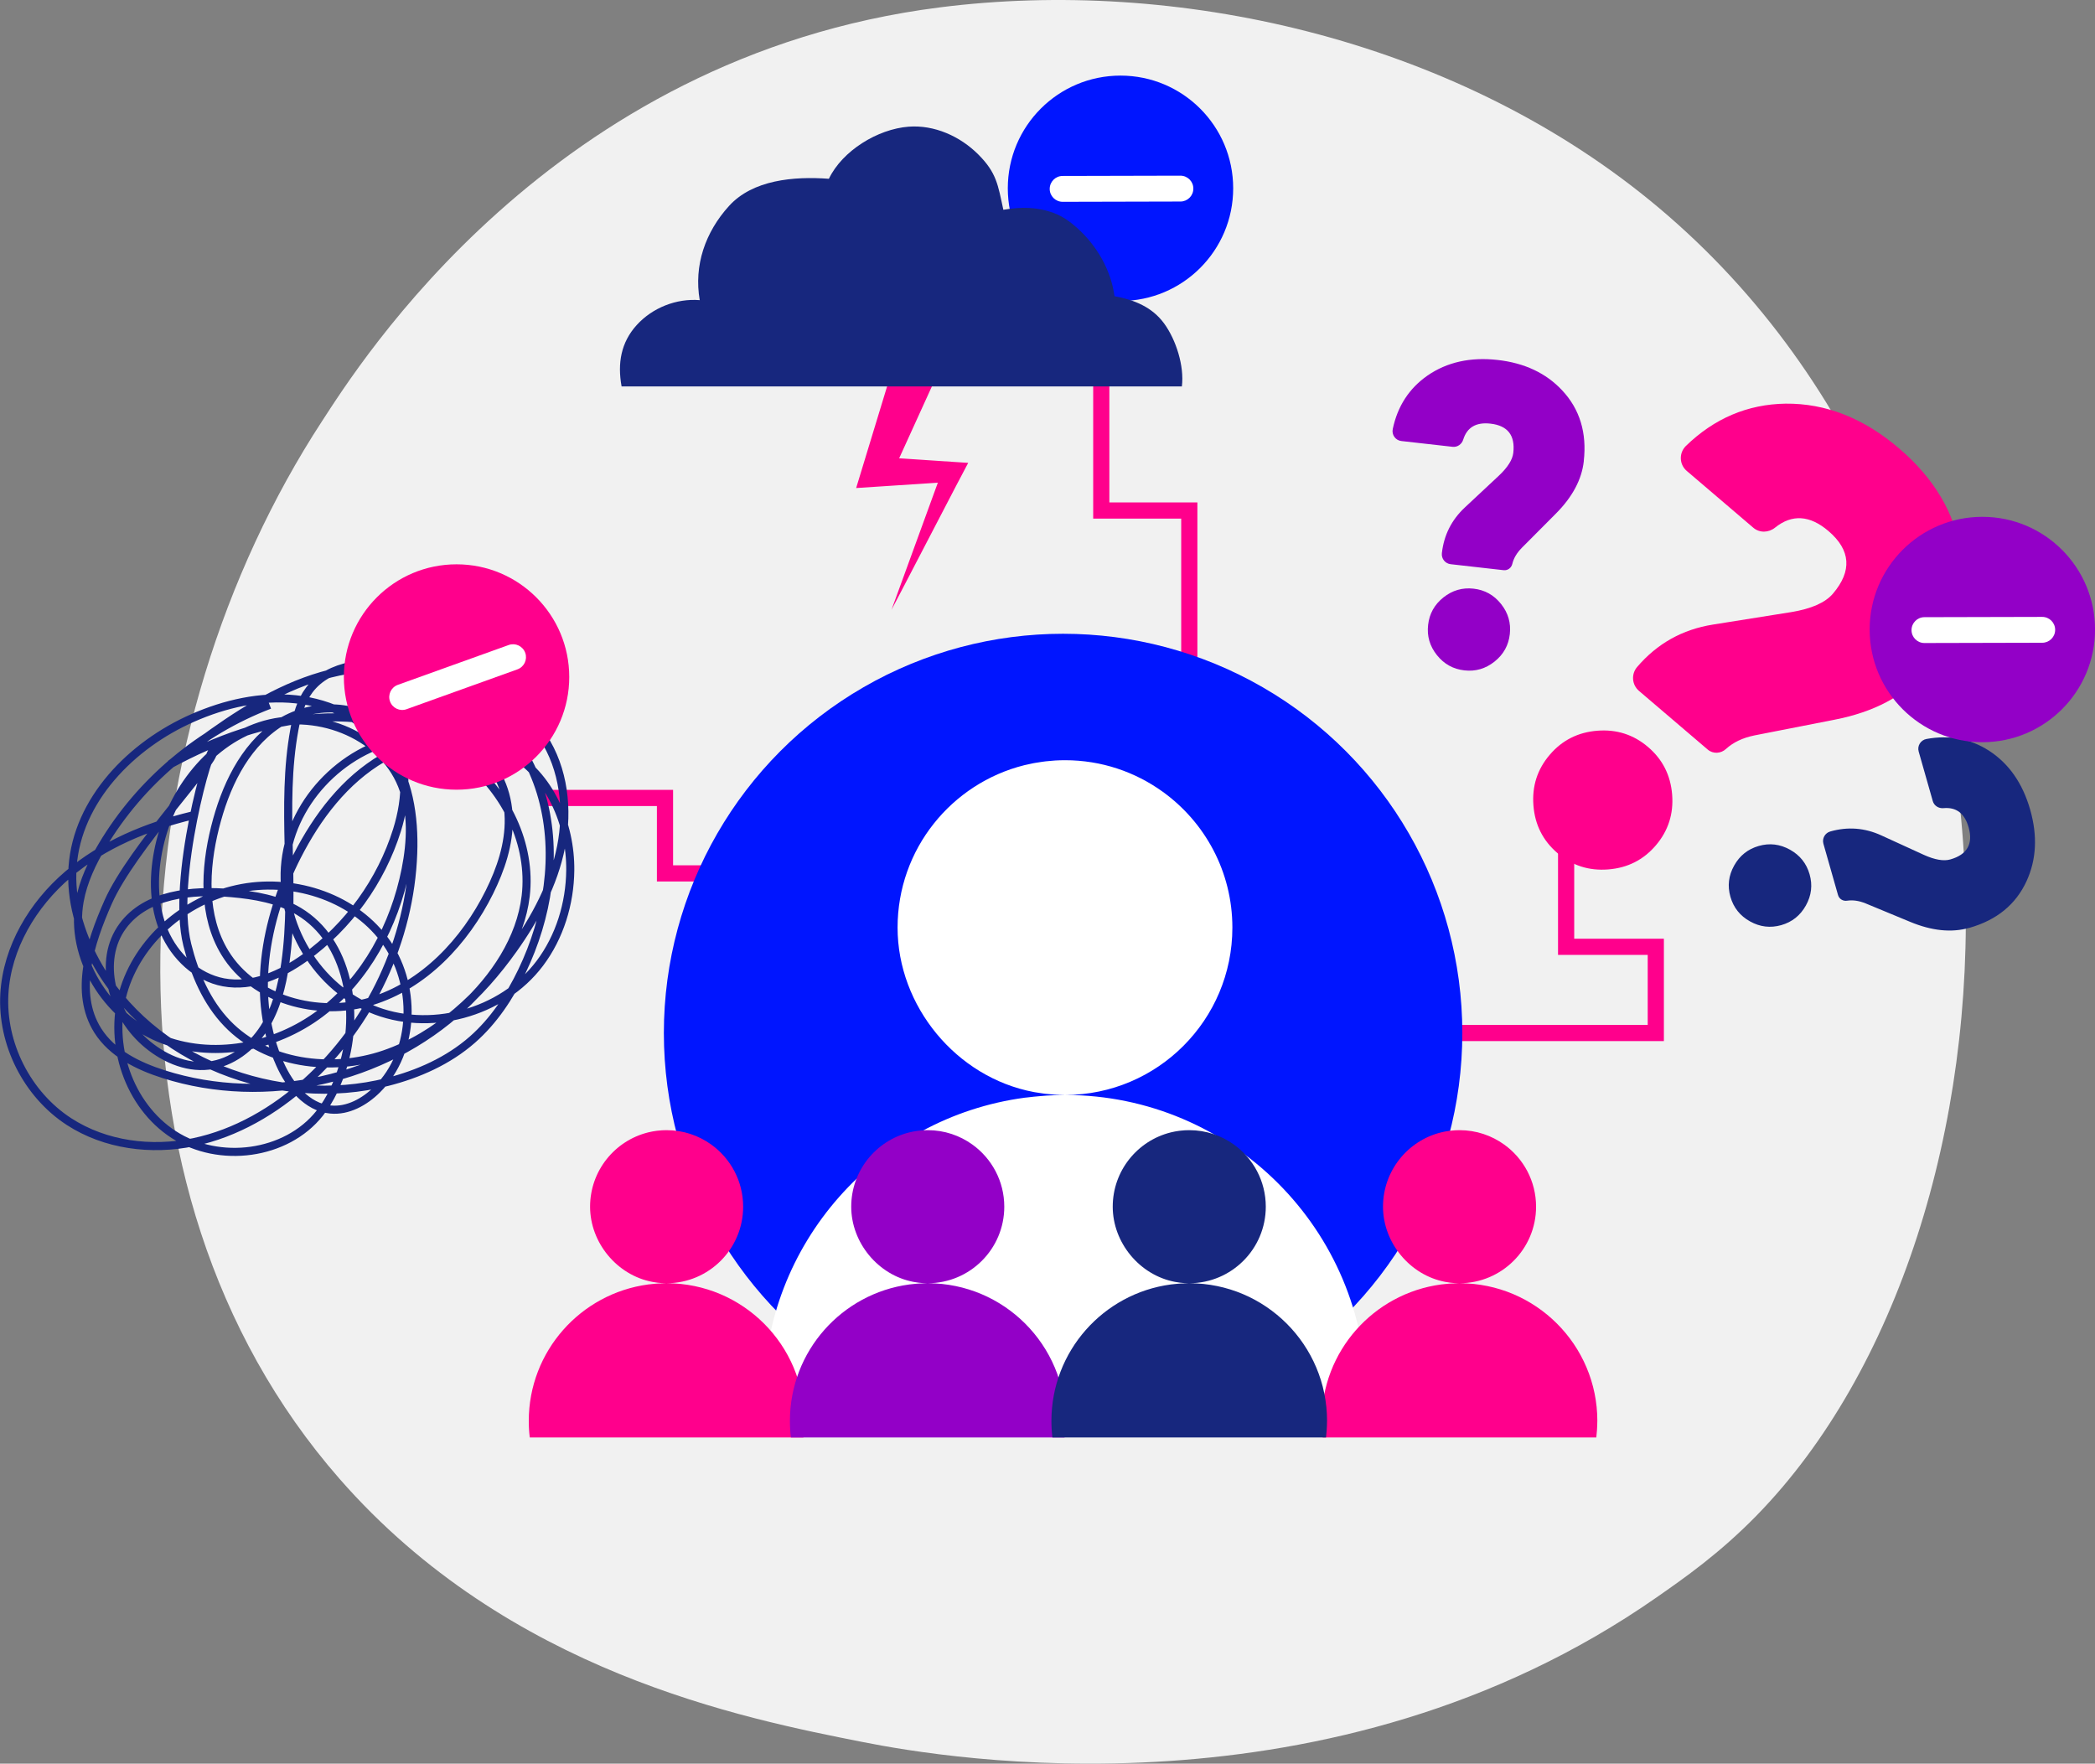
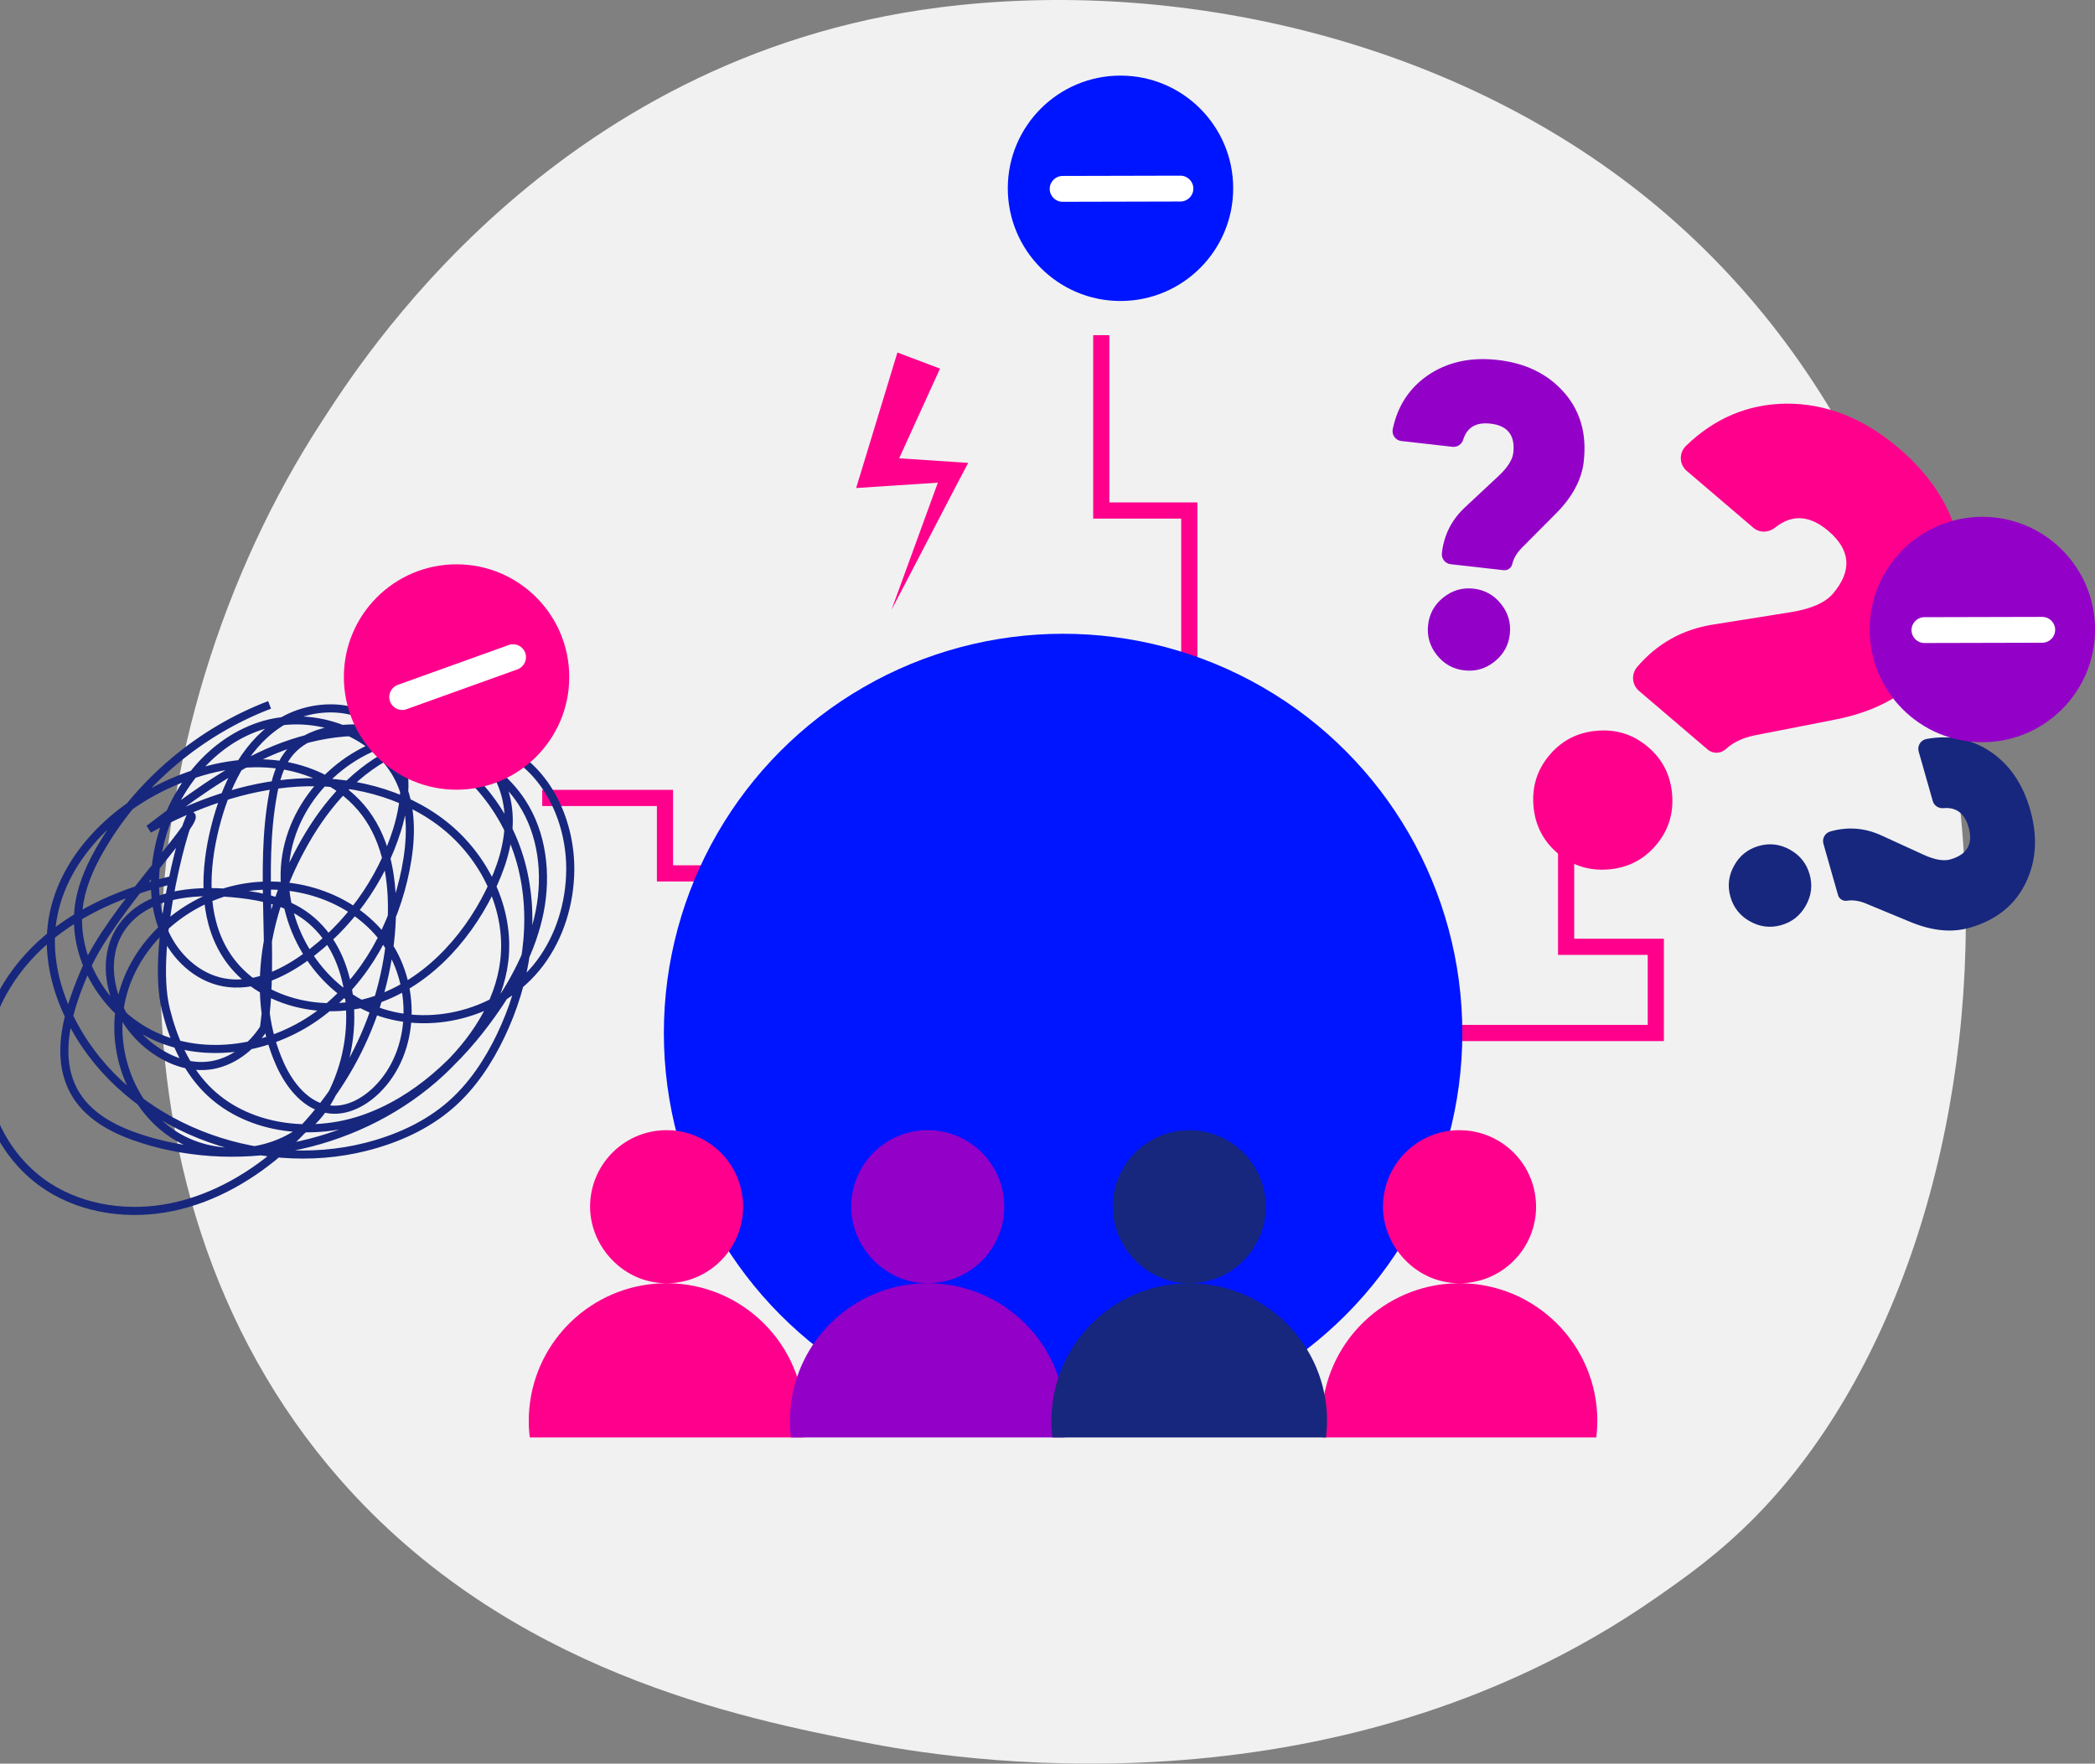
<svg xmlns="http://www.w3.org/2000/svg" id="Calque_2" data-name="Calque 2" viewBox="0 0 517.93 436.01">
  <rect x="0" y="0" width="517.93" height="436.01" fill="#808080" stroke="none" />
  <defs>
    <style>
      .cls-1 {
        stroke: #17277e;
        stroke-width: 2px;
      }

      .cls-1, .cls-2 {
        fill: none;
        stroke-miterlimit: 10;
      }

      .cls-2 {
        stroke: #ff008c;
        stroke-width: 4px;
      }

      .cls-3 {
        fill: #17277e;
      }

      .cls-3, .cls-4, .cls-5, .cls-6, .cls-7, .cls-8 {
        stroke-width: 0px;
      }

      .cls-4 {
        fill: #9300c7;
      }

      .cls-5 {
        fill: #f1f1f1;
      }

      .cls-6 {
        fill: #fff;
      }

      .cls-7 {
        fill: #ff008c;
      }

      .cls-8 {
        fill: #0015ff;
      }
    </style>
  </defs>
  <g id="Calque_1-2" data-name="Calque 1">
    <g>
      <path class="cls-5" d="M434.26,374.68c-9.17,9.38-17.84,15.43-24.69,20.21-80.55,56.19-175.85,39.81-196.11,35.81-29.91-5.91-87.73-17.32-129.53-65.12-63.24-72.31-53.39-186.22-4.34-261.42C88.57,90.41,135.97,14.07,232.3,1.83c58.3-7.41,126.26,7.53,175.47,47.62,103.3,84.15,95.95,254.14,26.49,325.23Z" />
      <polyline class="cls-2" points="294.02 175.51 294.02 126.21 272.26 126.21 272.26 82.86" />
      <polyline class="cls-2" points="134.05 197.27 164.4 197.27 164.4 215.92 188.59 215.92" />
      <polyline class="cls-2" points="348.87 255.38 409.35 255.38 409.35 234.07 387.18 234.07 387.18 210.91" />
-       <path class="cls-1" d="M66.65,174.26c-17.11,6.53-31.91,18.95-41.3,34.68-2.57,4.31-4.77,8.92-5.66,13.85-2.49,13.87,6.62,28.4,19.63,33.83,13,5.42,28.66,2.37,39.91-6.11,11.25-8.48,18.3-21.75,21.05-35.57,1.37-6.91,1.71-14.28-.92-20.81-5.22-12.95-21.84-19.02-35.09-14.62-13.25,4.39-22.55,17.29-25.18,31-1.27,6.59-1.15,13.6,1.49,19.77,2.64,6.16,8.08,11.33,14.67,12.57,7.1,1.33,14.3-1.92,20.17-6.13,10.69-7.68,18.79-18.9,22.72-31.47,2.48-7.94,3.06-17.35-2.13-23.85-6.31-7.91-19.14-7.97-27.49-2.26-8.35,5.71-12.89,15.58-15.35,25.4-2.59,10.34-3.11,21.93,2.44,31.03,7.11,11.66,23.05,15.97,36.11,11.99,13.06-3.97,23.2-14.78,29.27-27.01,2.82-5.68,4.91-11.88,4.78-18.22-.13-6.34-2.75-12.84-7.87-16.58-4.35-3.18-10.03-4.08-15.41-3.63-15.48,1.29-29.26,14.06-31.72,29.39-2.47,15.33,6.62,31.78,20.91,37.85,14.29,6.08,32.43,1.21,41.77-11.2,4.93-6.55,7.44-14.79,7.53-22.99.12-11.5-5.09-23.57-15.11-29.21-9.49-5.34-21.77-4.02-31.19,1.45-9.42,5.47-16.28,14.54-21.23,24.25-8.08,15.84-11.51,35.17-4.24,51.39,2.4,5.37,6.66,10.7,12.52,11.25,4.28.41,8.42-1.9,11.48-4.93,9.62-9.52,9.89-26.34,1.75-37.15-8.14-10.81-23.14-15.33-36.35-12.44-13.01,2.85-24.51,12.78-28.17,25.59-3.66,12.81,1.34,27.91,12.53,35.14,11.19,7.23,27.77,5.14,36.06-5.29,2.67-3.36,4.45-7.36,5.72-11.46,4.22-13.73,1.43-31.07-10.89-38.46-4.98-2.98-10.89-3.99-16.67-4.5-9.75-.86-21.03.25-26.84,8.13-6.33,8.58-2.61,21.54,5.36,28.63,4.35,3.88,10.13,6.57,15.91,5.88,5.63-.67,10.56-4.48,13.62-9.25s4.49-10.42,5.29-16.03c2.73-19.14-1.26-38.85,2.26-57.86.64-3.44,1.56-6.93,3.67-9.72,4.99-6.6,14.64-7.14,22.85-6.15,13.42,1.62,27.56,6.52,34.96,17.82,5.14,7.85,6.26,17.89,4.44,27.1-1.83,9.21-6.38,17.68-11.83,25.33-8.08,11.35-18.69,21.46-31.87,25.97-13.18,4.51-29.18,2.41-38.84-7.63-5.1-5.3-8.09-12.32-9.87-19.46-4.06-16.27,5.78-50.25,6.39-47.77.61,2.48-20,23.78-25.96,37.23-4.49,10.14-8.47,22.4-2.55,31.77,3.56,5.62,9.96,8.77,16.3,10.78,25.2,8.01,54.48,1.45,73.86-16.54,7.89-7.33,14.35-16.82,15.62-27.51,1.51-12.77-4.89-25.79-15.01-33.74-10.11-7.94-23.46-11.12-36.3-10.32-12.84.8-25.22,5.33-36.53,11.46,9.25-7.03,18.6-14.12,29.22-18.82,10.62-4.71,22.78-6.87,33.94-3.65,14.11,4.08,24.92,16.63,28.79,30.79,3.87,14.17,1.34,29.59-5.02,42.83-3.04,6.34-7,12.33-12.28,16.96-5.94,5.21-13.36,8.52-21.02,10.46-27.1,6.86-58.62-5.16-72.04-29.68-3.93-7.17-6.35-15.35-5.77-23.51,1.18-16.52,14.51-30.13,29.68-36.8,8-3.52,16.81-5.55,25.5-4.62s17.22,5.04,22.46,12.03c5.49,7.32,6.91,16.96,6.57,26.11-.79,21.3-10.51,42.12-26.33,56.4-7.93,7.16-17.47,12.76-27.93,14.95-10.46,2.19-21.86.73-30.82-5.08-10.38-6.74-16.71-19.27-15.99-31.63.67-11.42,7.01-22.04,15.71-29.46,8.7-7.42,19.59-11.9,30.7-14.58" />
+       <path class="cls-1" d="M66.65,174.26c-17.11,6.53-31.91,18.95-41.3,34.68-2.57,4.31-4.77,8.92-5.66,13.85-2.49,13.87,6.62,28.4,19.63,33.83,13,5.42,28.66,2.37,39.91-6.11,11.25-8.48,18.3-21.75,21.05-35.57,1.37-6.91,1.71-14.28-.92-20.81-5.22-12.95-21.84-19.02-35.09-14.62-13.25,4.39-22.55,17.29-25.18,31-1.27,6.59-1.15,13.6,1.49,19.77,2.64,6.16,8.08,11.33,14.67,12.57,7.1,1.33,14.3-1.92,20.17-6.13,10.69-7.68,18.79-18.9,22.72-31.47,2.48-7.94,3.06-17.35-2.13-23.85-6.31-7.91-19.14-7.97-27.49-2.26-8.35,5.71-12.89,15.58-15.35,25.4-2.59,10.34-3.11,21.93,2.44,31.03,7.11,11.66,23.05,15.97,36.11,11.99,13.06-3.97,23.2-14.78,29.27-27.01,2.82-5.68,4.91-11.88,4.78-18.22-.13-6.34-2.75-12.84-7.87-16.58-4.35-3.18-10.03-4.08-15.41-3.63-15.48,1.29-29.26,14.06-31.72,29.39-2.47,15.33,6.62,31.78,20.91,37.85,14.29,6.08,32.43,1.21,41.77-11.2,4.93-6.55,7.44-14.79,7.53-22.99.12-11.5-5.09-23.57-15.11-29.21-9.49-5.34-21.77-4.02-31.19,1.45-9.42,5.47-16.28,14.54-21.23,24.25-8.08,15.84-11.51,35.17-4.24,51.39,2.4,5.37,6.66,10.7,12.52,11.25,4.28.41,8.42-1.9,11.48-4.93,9.62-9.52,9.89-26.34,1.75-37.15-8.14-10.81-23.14-15.33-36.35-12.44-13.01,2.85-24.51,12.78-28.17,25.59-3.66,12.81,1.34,27.91,12.53,35.14,11.19,7.23,27.77,5.14,36.06-5.29,2.67-3.36,4.45-7.36,5.72-11.46,4.22-13.73,1.43-31.07-10.89-38.46-4.98-2.98-10.89-3.99-16.67-4.5-9.75-.86-21.03.25-26.84,8.13-6.33,8.58-2.61,21.54,5.36,28.63,4.35,3.88,10.13,6.57,15.91,5.88,5.63-.67,10.56-4.48,13.62-9.25c2.73-19.14-1.26-38.85,2.26-57.86.64-3.44,1.56-6.93,3.67-9.72,4.99-6.6,14.64-7.14,22.85-6.15,13.42,1.62,27.56,6.52,34.96,17.82,5.14,7.85,6.26,17.89,4.44,27.1-1.83,9.21-6.38,17.68-11.83,25.33-8.08,11.35-18.69,21.46-31.87,25.97-13.18,4.51-29.18,2.41-38.84-7.63-5.1-5.3-8.09-12.32-9.87-19.46-4.06-16.27,5.78-50.25,6.39-47.77.61,2.48-20,23.78-25.96,37.23-4.49,10.14-8.47,22.4-2.55,31.77,3.56,5.62,9.96,8.77,16.3,10.78,25.2,8.01,54.48,1.45,73.86-16.54,7.89-7.33,14.35-16.82,15.62-27.51,1.51-12.77-4.89-25.79-15.01-33.74-10.11-7.94-23.46-11.12-36.3-10.32-12.84.8-25.22,5.33-36.53,11.46,9.25-7.03,18.6-14.12,29.22-18.82,10.62-4.71,22.78-6.87,33.94-3.65,14.11,4.08,24.92,16.63,28.79,30.79,3.87,14.17,1.34,29.59-5.02,42.83-3.04,6.34-7,12.33-12.28,16.96-5.94,5.21-13.36,8.52-21.02,10.46-27.1,6.86-58.62-5.16-72.04-29.68-3.93-7.17-6.35-15.35-5.77-23.51,1.18-16.52,14.51-30.13,29.68-36.8,8-3.52,16.81-5.55,25.5-4.62s17.22,5.04,22.46,12.03c5.49,7.32,6.91,16.96,6.57,26.11-.79,21.3-10.51,42.12-26.33,56.4-7.93,7.16-17.47,12.76-27.93,14.95-10.46,2.19-21.86.73-30.82-5.08-10.38-6.74-16.71-19.27-15.99-31.63.67-11.42,7.01-22.04,15.71-29.46,8.7-7.42,19.59-11.9,30.7-14.58" />
      <circle class="cls-7" cx="112.87" cy="167.37" r="27.86" />
      <path class="cls-6" d="M127.92,165.48l-27.41,9.85c-1.66.6-3.49-.27-4.09-1.93-.6-1.66.27-3.49,1.93-4.09l27.41-9.85c1.66-.6,3.49.27,4.09,1.93.6,1.66-.27,3.49-1.93,4.09Z" />
      <circle class="cls-8" cx="277.01" cy="46.55" r="27.86" />
      <path class="cls-6" d="M291.83,49.82l-29.12.07c-1.76,0-3.2-1.42-3.2-3.19,0-1.76,1.42-3.2,3.19-3.2l29.12-.07c1.76,0,3.2,1.42,3.2,3.19s-1.42,3.2-3.19,3.2Z" />
      <g>
        <circle class="cls-8" cx="262.82" cy="255.38" r="98.7" />
-         <path class="cls-6" d="M337.78,345.19c0-41.1-33.31-74.44-74.4-74.49,22.81-.05,41.29-18.56,41.29-41.38,0-13.84-6.8-26.08-17.23-33.59-6.8-4.9-15.13-7.79-24.15-7.79-.02,0-.04,0-.06,0-.78,0-1.55.03-2.32.07-.25.01-.49.04-.73.06-.56.04-1.11.09-1.66.15-.26.03-.51.06-.77.1-.56.08-1.12.16-1.67.26-.21.04-.43.07-.64.11-.68.13-1.35.28-2.02.44-.06.01-.12.02-.18.04,0,0,0,0,0,0-18,4.49-31.34,20.76-31.34,40.15s14.5,37.04,33.66,40.65c.1.02.19.03.29.05.68.12,1.37.23,2.07.32.15.02.29.04.44.06.7.08,1.4.15,2.11.2.11,0,.21.02.32.02.8.05,1.6.08,2.42.08-.16,0-.31.01-.47.02-1.32,0-2.63.06-3.93.13-.51.03-1.01.07-1.51.12-1.15.09-2.29.21-3.42.35-.21.03-.42.04-.63.06.02,0,.04,0,.05,0-36.4,4.89-64.49,36.06-64.49,73.8,0,3.02.17,6,.54,8.9h147.89c.16-1.26.27-2.54.36-3.83.12-1.67.19-3.36.19-5.06Z" />
        <path class="cls-7" d="M198.87,351.31c0-18.8-15.23-34.04-34.03-34.07,10.43-.02,18.88-8.49,18.88-18.92,0-6.33-3.11-11.93-7.88-15.36-3.11-2.24-6.92-3.56-11.04-3.56,0,0-.02,0-.03,0-.36,0-.71.01-1.06.03-.11,0-.22.02-.34.03-.25.02-.51.04-.76.07-.12.01-.23.03-.35.04-.26.03-.51.07-.76.12-.1.02-.2.03-.29.05-.31.06-.62.13-.92.2-.03,0-.06.01-.08.02,0,0,0,0,0,0-8.23,2.05-14.33,9.49-14.33,18.36s6.63,16.94,15.4,18.59c.04,0,.09.02.13.02.31.06.63.11.94.15.07,0,.13.02.2.03.32.04.64.07.96.09.05,0,.1,0,.15.01.37.02.73.04,1.1.04-.07,0-.14,0-.22,0-.6,0-1.2.03-1.8.06-.23.01-.46.03-.69.05-.53.04-1.05.1-1.57.16-.1.01-.19.02-.29.03,0,0,.02,0,.02,0-16.65,2.24-29.49,16.49-29.49,33.75,0,1.38.08,2.74.25,4.07h67.64c.07-.58.12-1.16.16-1.75.05-.77.09-1.54.09-2.32Z" />
        <path class="cls-4" d="M263.43,351.31c0-18.8-15.23-34.04-34.03-34.07,10.43-.02,18.88-8.49,18.88-18.92,0-6.33-3.11-11.93-7.88-15.36-3.11-2.24-6.92-3.56-11.04-3.56,0,0-.02,0-.03,0-.36,0-.71.01-1.06.03-.11,0-.22.02-.34.03-.25.02-.51.04-.76.07-.12.01-.23.03-.35.04-.26.03-.51.07-.76.12-.1.02-.2.03-.29.05-.31.06-.62.13-.92.2-.03,0-.06.01-.08.02,0,0,0,0,0,0-8.23,2.05-14.33,9.49-14.33,18.36s6.63,16.94,15.4,18.59c.04,0,.09.02.13.02.31.06.63.11.94.15.07,0,.13.02.2.03.32.04.64.07.96.09.05,0,.1,0,.15.01.37.02.73.04,1.1.04-.07,0-.14,0-.22,0-.6,0-1.2.03-1.8.06-.23.01-.46.03-.69.05-.53.04-1.05.1-1.57.16-.1.01-.19.02-.29.03,0,0,.02,0,.02,0-16.65,2.24-29.49,16.49-29.49,33.75,0,1.38.08,2.74.25,4.07h67.64c.07-.58.12-1.16.16-1.75.05-.77.09-1.54.09-2.32Z" />
        <path class="cls-7" d="M394.9,351.31c0-18.8-15.23-34.04-34.03-34.07,10.43-.02,18.88-8.49,18.88-18.92,0-6.33-3.11-11.93-7.88-15.36-3.11-2.24-6.92-3.56-11.04-3.56,0,0-.02,0-.03,0-.36,0-.71.01-1.06.03-.11,0-.22.02-.34.03-.25.02-.51.04-.76.07-.12.01-.23.03-.35.04-.26.03-.51.07-.76.12-.1.02-.2.03-.29.05-.31.06-.62.13-.92.2-.03,0-.06.01-.08.02,0,0,0,0,0,0-8.23,2.05-14.33,9.49-14.33,18.36s6.63,16.94,15.4,18.59c.04,0,.09.02.13.02.31.06.63.11.94.15.07,0,.13.02.2.03.32.04.64.07.96.09.05,0,.1,0,.15.01.37.02.73.04,1.1.04-.07,0-.14,0-.22,0-.6,0-1.2.03-1.8.06-.23.01-.46.03-.69.05-.53.04-1.05.1-1.57.16-.1.01-.19.02-.29.03,0,0,.02,0,.02,0-16.65,2.24-29.49,16.49-29.49,33.75,0,1.38.08,2.74.25,4.07h67.64c.07-.58.12-1.16.16-1.75.05-.77.09-1.54.09-2.32Z" />
        <path class="cls-3" d="M328.08,351.31c0-18.8-15.23-34.04-34.03-34.07,10.43-.02,18.88-8.49,18.88-18.92,0-6.33-3.11-11.93-7.88-15.36-3.11-2.24-6.92-3.56-11.04-3.56,0,0-.02,0-.03,0-.36,0-.71.01-1.06.03-.11,0-.22.02-.34.03-.25.02-.51.04-.76.07-.12.01-.23.03-.35.04-.26.03-.51.07-.76.12-.1.02-.2.03-.29.05-.31.06-.62.13-.92.2-.03,0-.06.01-.08.02,0,0,0,0,0,0-8.23,2.05-14.33,9.49-14.33,18.36s6.63,16.94,15.4,18.59c.04,0,.09.02.13.02.31.06.63.11.94.15.07,0,.13.02.2.03.32.04.64.07.96.09.05,0,.1,0,.15.01.37.02.73.04,1.1.04-.07,0-.14,0-.22,0-.6,0-1.2.03-1.8.06-.23.01-.46.03-.69.05-.53.04-1.05.1-1.57.16-.1.01-.19.02-.29.03,0,0,.02,0,.02,0-16.65,2.24-29.49,16.49-29.49,33.75,0,1.38.08,2.74.25,4.07h67.64c.07-.58.12-1.16.16-1.75.05-.77.09-1.54.09-2.32Z" />
      </g>
      <path class="cls-7" d="M475.65,166.26c-5.03,5.89-12.41,9.78-22.13,11.67l-19.78,3.88c-2.89.59-5.23,1.7-7.02,3.33,0,0,0,0-.01.01-1.27,1.18-3.2,1.29-4.52.16l-17-14.51c-1.75-1.5-1.96-4.13-.47-5.89h0c4.95-5.8,11.2-9.3,18.75-10.5l19.33-3.08c5-.82,8.44-2.34,10.33-4.55,4.79-5.62,4.43-10.78-1.1-15.5-4.6-3.93-9.01-4.21-13.21-.83-1.59,1.27-3.82,1.34-5.37.01l-16.45-14.04c-1.88-1.6-1.96-4.48-.18-6.2,7.03-6.81,15.24-10.28,24.61-10.43,9.95-.1,19.3,3.58,28.05,11.05,8.65,7.38,13.75,15.95,15.3,25.71,1.7,10.68-1.33,20.58-9.11,29.7ZM409.36,208.99c-3.06,3.59-6.99,5.58-11.76,5.95-4.78.38-8.96-.96-12.55-4.03-3.59-3.06-5.58-6.99-5.95-11.76-.38-4.78.96-8.96,4.03-12.55,3.06-3.59,6.98-5.57,11.76-5.95,4.77-.38,8.96.96,12.55,4.03,3.59,3.06,5.57,6.99,5.95,11.76.38,4.78-.97,8.96-4.03,12.55Z" />
      <path class="cls-3" d="M486.85,229.38c-4.39,1.25-9.28.75-14.67-1.5l-10.98-4.55c-1.61-.65-3.12-.87-4.53-.66,0,0,0,0,0,0-1.01.17-1.99-.41-2.27-1.4l-3.61-12.67c-.37-1.31.39-2.67,1.69-3.04h0c4.32-1.23,8.53-.91,12.63.97l10.49,4.8c2.72,1.23,4.91,1.61,6.56,1.14,4.18-1.19,5.69-3.85,4.52-7.96-.98-3.43-3.05-5.01-6.21-4.72-1.19.11-2.31-.59-2.64-1.74l-3.49-12.26c-.4-1.4.5-2.84,1.93-3.1,5.67-1.04,10.84-.07,15.48,2.91,4.92,3.2,8.3,8.06,10.16,14.58,1.84,6.45,1.54,12.32-.88,17.61-2.65,5.8-7.37,9.67-14.17,11.6ZM440.37,228.71c-2.68.76-5.25.46-7.72-.92-2.47-1.37-4.08-3.4-4.85-6.08s-.46-5.25.92-7.72c1.37-2.47,3.4-4.08,6.08-4.85s5.25-.46,7.72.92c2.47,1.37,4.08,3.4,4.85,6.08s.46,5.25-.92,7.72c-1.38,2.47-3.4,4.08-6.08,4.85Z" />
      <path class="cls-4" d="M391.55,114.03c-.51,4.54-2.83,8.87-6.96,13l-8.38,8.42c-1.22,1.24-2,2.56-2.33,3.94,0,0,0,0,0,0-.23,1-1.14,1.69-2.16,1.57l-13.09-1.48c-1.35-.15-2.32-1.37-2.17-2.72h0c.5-4.47,2.4-8.24,5.69-11.31l8.43-7.88c2.17-2.05,3.35-3.93,3.54-5.63.49-4.32-1.39-6.73-5.65-7.21-3.55-.4-5.79.92-6.73,3.95-.36,1.15-1.43,1.91-2.62,1.78l-12.67-1.43c-1.45-.16-2.44-1.54-2.13-2.97,1.19-5.65,4.05-10.05,8.58-13.21,4.83-3.33,10.61-4.62,17.35-3.86,6.66.75,11.98,3.26,15.95,7.51,4.36,4.66,6.14,10.5,5.34,17.51ZM373.26,156.77c-.31,2.77-1.57,5.03-3.78,6.79-2.21,1.76-4.7,2.49-7.46,2.17-2.77-.31-5.03-1.57-6.79-3.78-1.76-2.21-2.49-4.7-2.17-7.46.31-2.77,1.57-5.03,3.78-6.79,2.21-1.76,4.7-2.48,7.46-2.17,2.77.31,5.03,1.57,6.79,3.78,1.76,2.21,2.48,4.7,2.17,7.46Z" />
      <path class="cls-7" d="M232.38,91.14l-12.2,26.8s-3.45-5-3.45-5l18.71,1.23,3.92.26c-.24.3-18.17,34.92-18.96,36.32,0,0,12.8-35.11,12.8-35.11l2.25,3.45-18.71,1.23-5.08.33c.92-2.98,9.07-29.8,10.2-33.5,0,0,10.53,3.98,10.53,3.98h0Z" />
-       <path class="cls-3" d="M292.2,95.53h-138.53c-1.04-5.7-.16-10.87,3.73-15.16,3.89-4.29,9.82-6.64,15.59-6.17-1.49-8.59,1.38-16.83,7.24-23.28,5.86-6.46,16-7.37,24.69-6.72,3.32-6.93,12.05-12.29,19.7-12.88,6.36-.49,12.73,2.36,17.24,6.87,4.51,4.52,4.84,7.43,6.19,13.67,4.4-.74,8.35-.74,12.53.82,2.14.8,4.03,2.16,5.73,3.69,4.86,4.37,8.35,10.37,9.22,16.85,4.93.92,9.31,2.7,12.27,6.75,2.96,4.05,5.01,10.56,4.39,15.54Z" />
      <circle class="cls-4" cx="490.08" cy="155.63" r="27.86" />
      <path class="cls-6" d="M504.89,158.9l-29.12.07c-1.76,0-3.2-1.42-3.2-3.19,0-1.76,1.42-3.2,3.19-3.2l29.12-.07c1.76,0,3.2,1.42,3.2,3.19s-1.42,3.2-3.19,3.2Z" />
    </g>
  </g>
</svg>